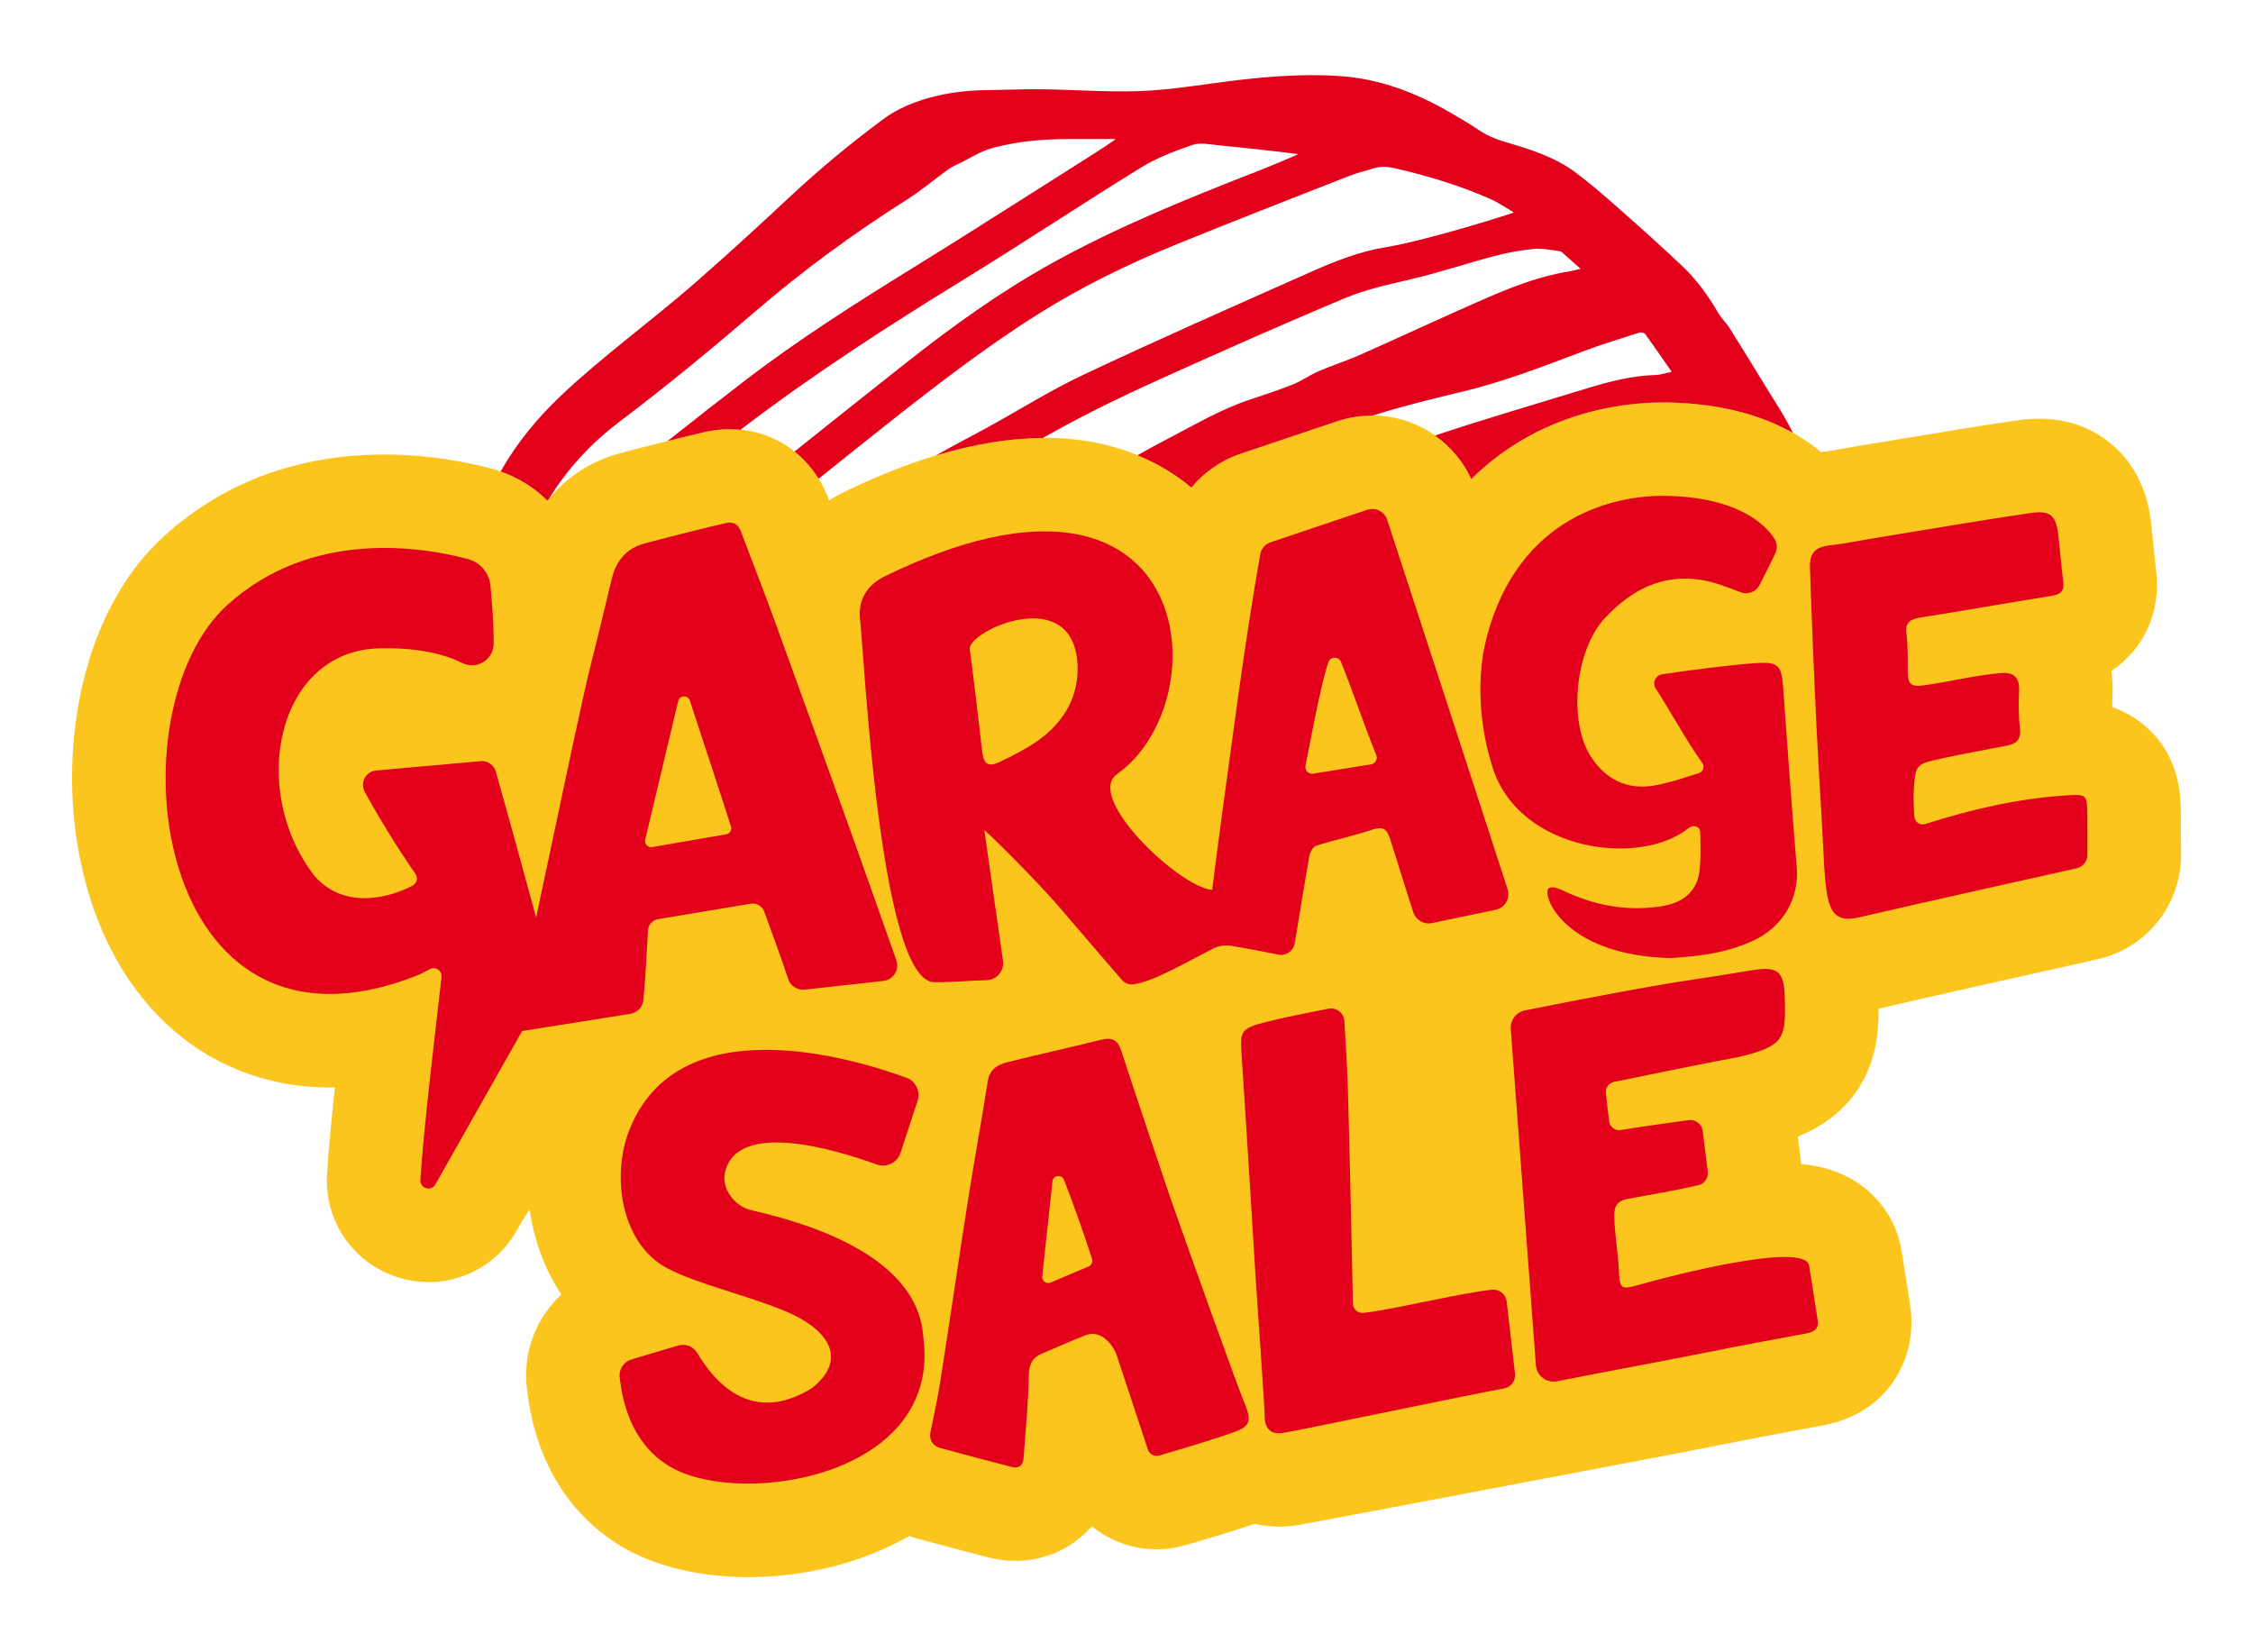
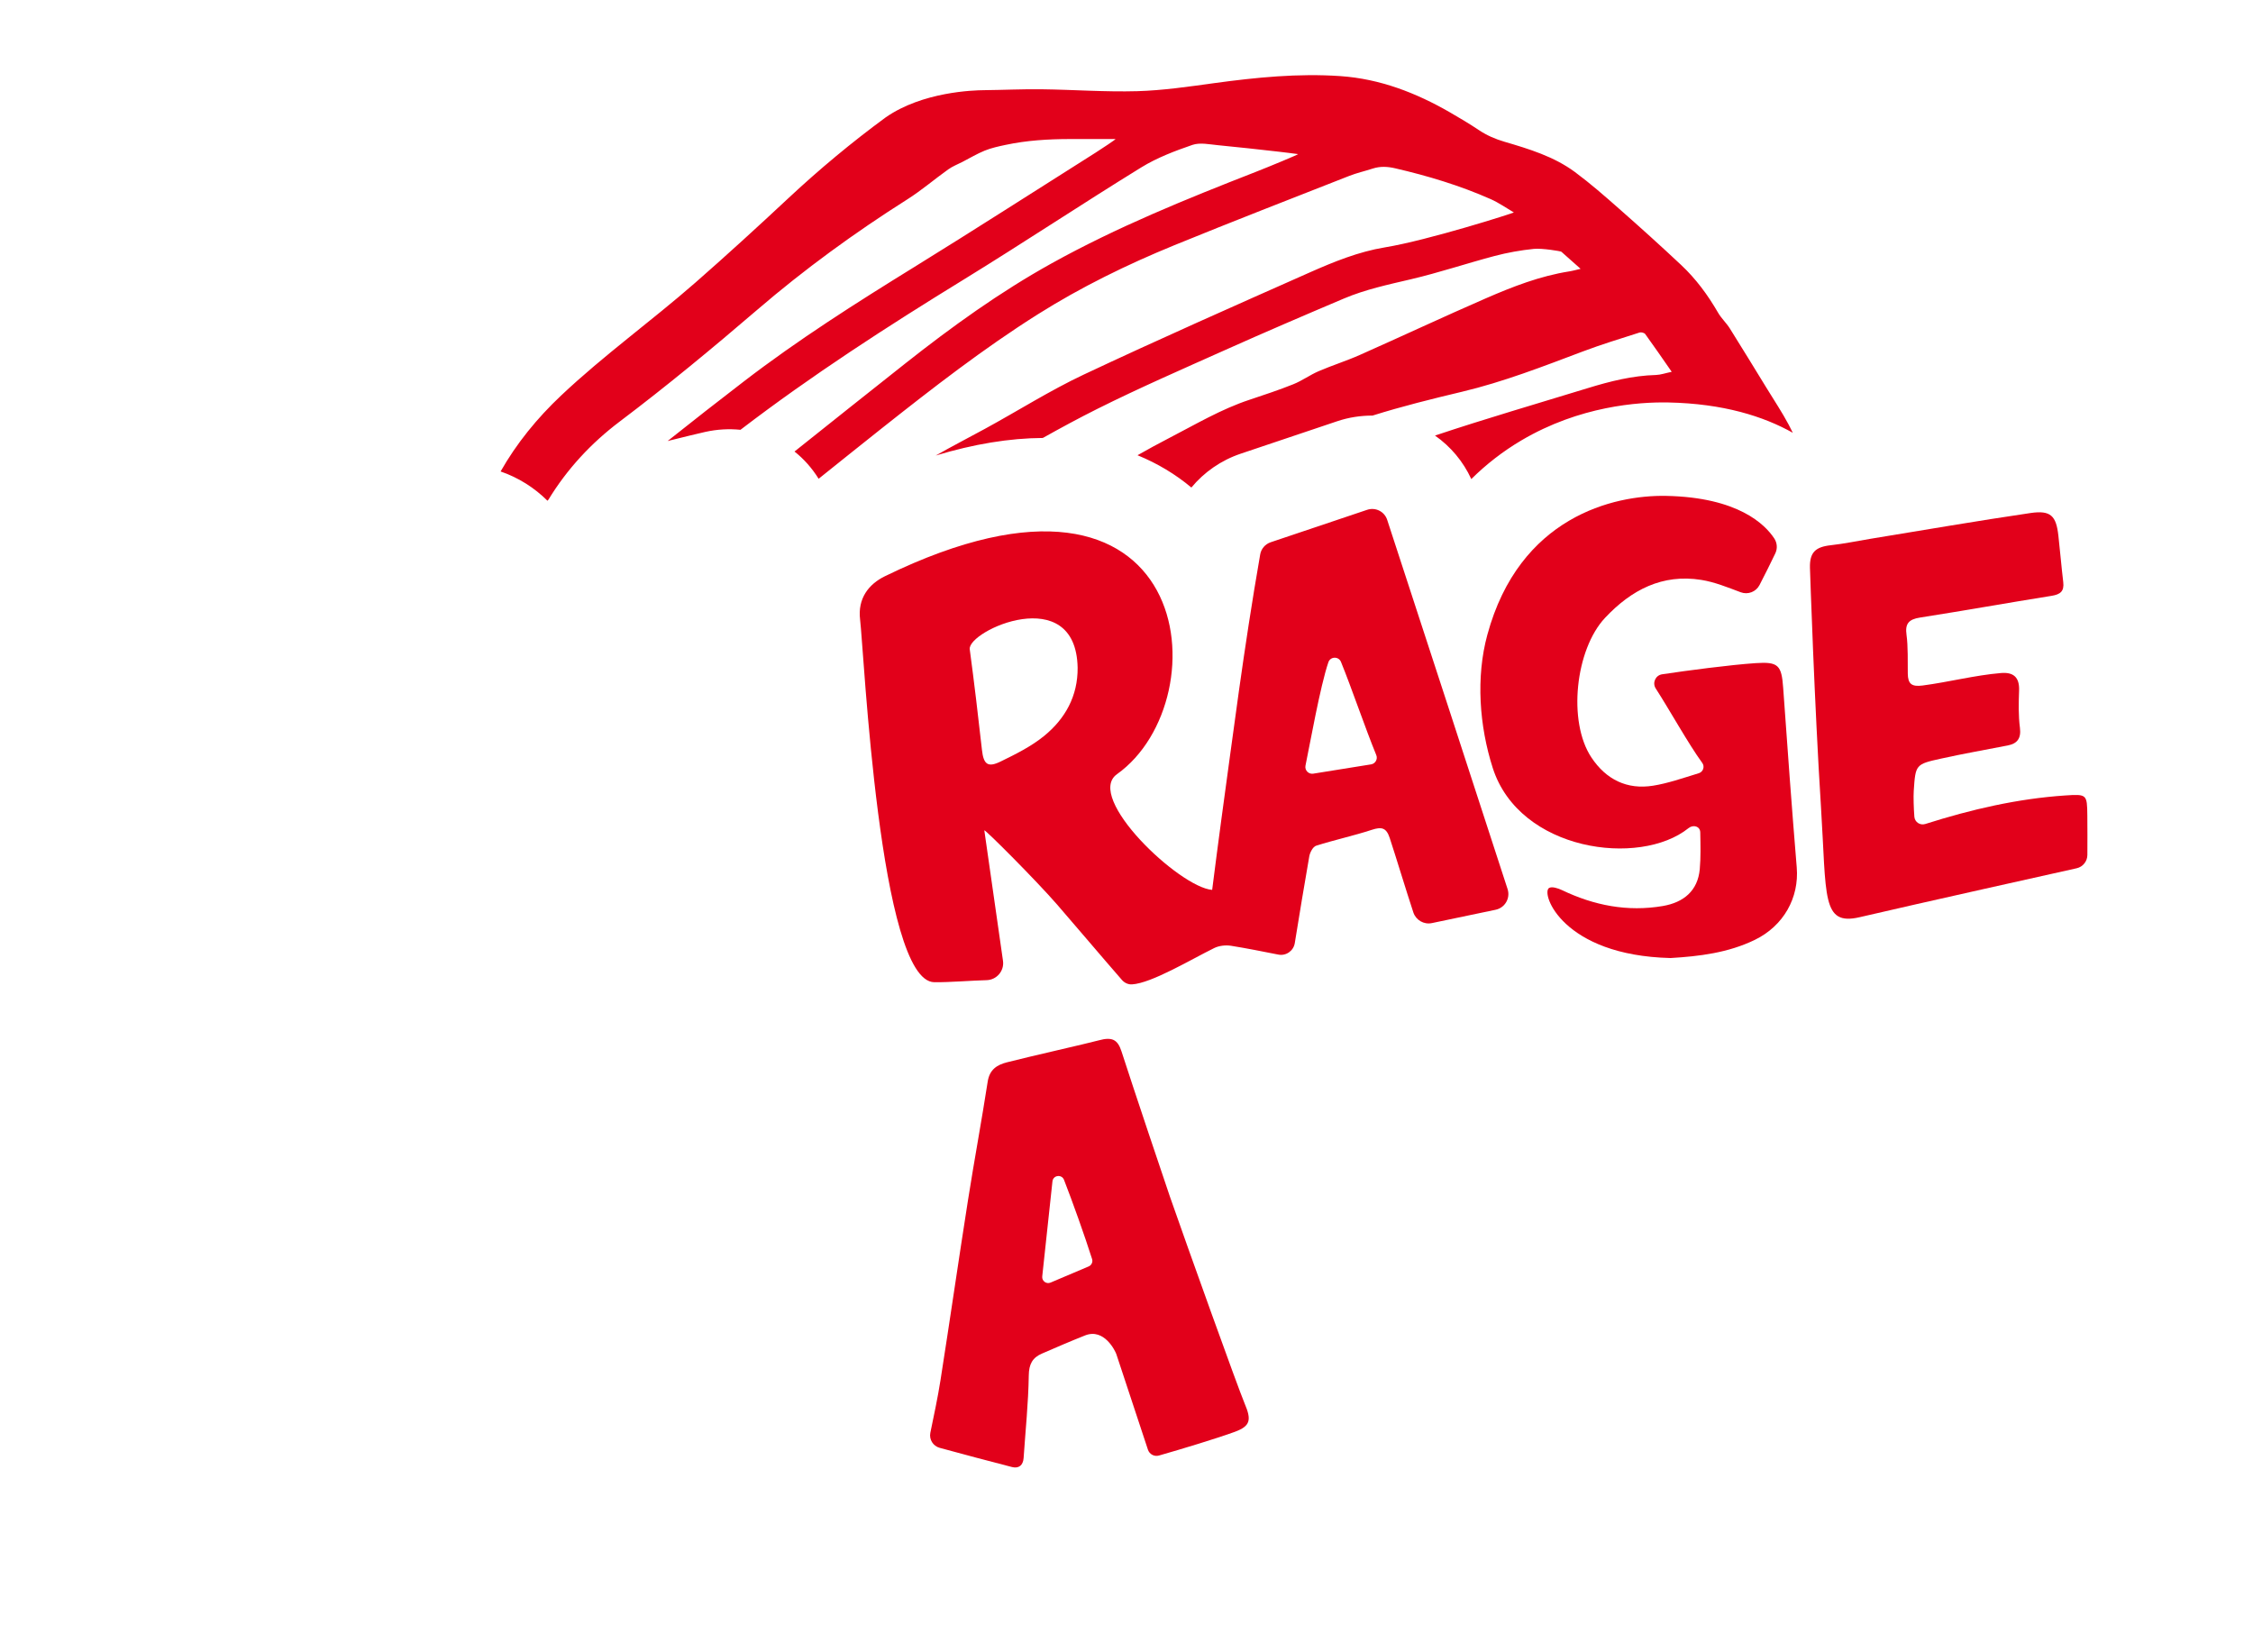
<svg xmlns="http://www.w3.org/2000/svg" version="1.1" id="Слой_5__x28_копия_x29_" x="0px" y="0px" viewBox="0 0 450 330" style="enable-background:new 0 0 450 330;" xml:space="preserve">
  <style type="text/css"> .st0{fill:#FCC51D;} .st1{fill:#E2001A;} </style>
  <g>
-     <path class="st0" d="M435.59,162.65c-0.04-3.64-0.13-11.21-6.6-17.18c-2.3-2.13-4.74-3.43-7.1-4.23c-0.01-0.84,0.02-1.77,0.06-2.69 c0.05-1.56-0.03-3.08-0.25-4.55c6.39-4.24,9.95-11.63,8.95-19.97c-0.19-1.55-0.34-3.16-0.51-4.87c-0.14-1.42-0.28-2.83-0.44-4.24 c-0.3-2.73-1.22-11.03-8.68-16.79c-4.94-3.81-11.05-5.21-18.16-4.17c-7.9,1.16-15.82,2.48-23.48,3.75 c-2.95,0.49-5.9,0.98-8.85,1.46c-0.94,0.15-1.89,0.32-2.83,0.49c-1.46,0.26-2.83,0.5-3.97,0.64c-5.87-4.92-15.41-9.63-30.53-9.93 c-5.97-0.12-17.68,0.7-29.3,7.56c-3.68,2.17-7.03,4.77-10.03,7.74c-2.06-4.49-5.55-8.12-10.03-10.37 c-5.24-2.63-11.19-3.05-16.75-1.18l-19.27,6.48c-3.93,1.32-7.32,3.69-9.86,6.76c-6.32-5.29-14.3-8.61-23.37-9.6 c-13.25-1.45-28.74,2.09-46.04,10.52c-1.03,0.5-2.02,1.05-2.95,1.65c-0.04-0.1-0.07-0.19-0.11-0.29 c-3.85-10.28-14-15.78-24.67-13.38c-2.77,0.62-14.33,3.48-17.76,4.49c-5.6,1.66-10.28,4.87-13.71,9.27 c-3.01-3.01-6.8-5.26-11.07-6.4c-11.77-3.14-41.7-8.13-65.43,13.38c-10.34,9.37-16.8,24.18-18.19,41.7 c-1.31,16.51,2.31,32.99,9.94,45.22c6.53,10.48,15.82,17.8,26.87,21.17c4.92,1.5,10.08,2.21,15.42,2.1 c-0.69,6.44-1.3,12.76-1.57,17.35c-0.57,9.47,5.38,17.98,14.48,20.67c9.1,2.7,18.73-1.18,23.41-9.44c0.3-0.52,0.61-1.08,0.94-1.66 l1.63-2.56c0.19,1.35,0.44,2.69,0.76,4.02c1.15,4.81,3.04,9.17,5.58,12.96c-4.94,4.59-7.66,11.34-6.92,18.41 c1.4,13.38,7.25,23.97,16.93,30.63c7.07,4.96,16.96,7.42,27.38,7.42c11,0,22.59-2.75,32.06-8.2c0.42,0.14,0.84,0.28,1.28,0.39 l2.29,0.62c4.05,1.09,8.24,2.22,12.4,3.28c1.74,0.45,3.51,0.66,5.26,0.66c4.27,0,8.43-1.31,11.91-3.83 c1.24-0.9,2.37-1.94,3.37-3.08c5.01,4.09,11.87,5.71,18.57,3.8c3.08-0.88,9.28-2.71,13.89-4.27c1.58,0.35,3.21,0.54,4.89,0.54 c1.27,0,2.56-0.1,3.86-0.31c1.78-0.29,65.21-12.33,70.68-13.37c5.82-1.11,11.32-2.16,14.56-2.82c4.93-1,10.04-1.95,14.99-2.87 c1.54-0.29,3.08-0.57,4.62-0.86c13.3-2.49,18.83-13.74,17.42-23.57c-0.37-2.57-0.77-5.11-1.16-7.56c-0.19-1.21-0.39-2.43-0.58-3.64 c-0.88-5.67-4.19-10.73-9.09-13.86c-3.29-2.1-6.91-3.2-10.98-3.56c-0.02-0.28-0.05-0.57-0.09-0.85l-0.58-4.63 c3.86-1.56,8.04-4.06,11.25-8.37c4.44-5.96,4.9-12.38,4.88-17.19c0.18-0.04,0.35-0.07,0.53-0.11c9.13-2.14,28.64-6.49,38.01-8.58 c2.52-0.56,4.36-0.97,5.17-1.16c9.82-2.21,16.69-10.79,16.71-20.85l0-1.01C435.61,167.33,435.62,165.03,435.59,162.65z" />
    <g>
      <path class="st1" d="M337.25,165.4c0.96-0.77,2.32-0.38,2.35,0.84c0.05,2.65,0.11,5.02-0.1,7.36c-0.4,4.33-3.24,6.64-7.38,7.35 c-7.06,1.2-13.74-0.11-20.15-3.18c-0.78-0.37-2-0.77-2.57-0.42c-1.68,1.01,2.62,13.47,24.26,13.99 c5.78-0.34,11.53-1.05,16.84-3.63c5.76-2.8,8.87-8.43,8.37-14.46c-0.99-11.95-1.86-23.92-2.71-35.88 c-0.32-4.5-0.95-5.24-5.49-4.93c-5.07,0.34-13.87,1.5-18.69,2.23c-1.33,0.2-2,1.71-1.27,2.84c2.71,4.19,6.56,11.13,9.29,14.86 c0.54,0.74,0.18,1.79-0.7,2.06c-3.31,1.01-6.18,2.02-9.13,2.49c-5.19,0.83-9.38-1.22-12.32-5.65c-4.76-7.17-3.19-21.57,2.74-27.88 c5.28-5.62,11.47-8.81,19.22-7.57c2.64,0.42,5.19,1.46,7.88,2.47c1.43,0.53,3.03-0.08,3.74-1.43c1.09-2.08,2.4-4.76,3.16-6.34 c0.46-0.96,0.38-2.08-0.2-2.97c-1.83-2.79-7.21-8.22-21.57-8.51c-10.56-0.21-29.36,4.21-35.75,27.75 c-2.31,8.49-1.6,18.21,1.08,26.58C303.48,170.02,327.5,173.22,337.25,165.4z" />
      <path class="st1" d="M416.91,162.87c-0.05-4.21-0.08-4.29-4.41-4c-9.5,0.64-18.7,2.76-27.96,5.7c-1.03,0.33-2.1-0.38-2.18-1.46 c-0.13-1.69-0.2-3.96-0.12-5.16c0.35-5.25,0.36-5.32,5.46-6.44c4.42-0.98,8.89-1.76,13.33-2.63c1.83-0.36,2.69-1.35,2.42-3.51 c-0.32-2.47-0.26-4.98-0.17-7.47c0.1-2.7-1.19-3.69-3.63-3.48c-5.22,0.44-10.45,1.81-15.64,2.49c-2.22,0.29-2.93-0.34-2.96-2.39 c-0.02-2.21,0.06-5.52-0.25-7.7c-0.33-2.28,0.46-3.13,2.69-3.48c8.77-1.37,17.51-2.94,26.28-4.34c1.75-0.28,2.55-0.91,2.33-2.74 c-0.37-3.08-0.62-6.18-0.97-9.27c-0.44-3.98-1.53-5.12-5.56-4.53c-10.7,1.57-21.36,3.42-32.04,5.16 c-2.61,0.43-5.21,0.98-7.84,1.27c-3.11,0.34-4.25,1.45-4.18,4.5c0.02,0.82,0.91,27.4,2.2,47.77c1.14,17.94,0.07,23.81,7.74,22.02 c11.63-2.72,39.44-8.9,43.33-9.77c1.25-0.28,2.14-1.39,2.14-2.68C416.93,168.01,416.94,165.44,416.91,162.87z" />
-       <path class="st1" d="M150.15,241.73c-3.62-0.82-6.01-4.49-5.38-7.44c2.28-10.72,22.11-4.71,30.33-1.72 c1.96,0.71,4.11-0.34,4.76-2.32l3.41-10.39c0.62-1.89-0.36-3.93-2.23-4.61c-10.94-4-45.7-14.41-55.4,10.6 c-3.6,9.28-1.47,22.62,7.61,27.43c6.06,3.21,15.61,5.27,23.48,8.54c9.67,4.02,12.27,10.14,5.34,15.48 c-12.34,7.56-19.68-1.83-22.8-7.07c-0.78-1.31-2.35-1.94-3.81-1.5l-9.33,2.77c-1.53,0.46-2.53,1.93-2.36,3.52 c0.53,5.02,2.34,12.69,9.02,17.24c12.84,9.14,54.92,3.54,51.69-24.57C184.11,264.44,184.48,249.53,150.15,241.73z" />
-       <path class="st1" d="M300.93,259.94c-0.17-1.46-1.48-2.51-2.94-2.35c-6.47,0.68-20.5,4.13-25.71,4.62 c-1.09,0.1-2.02-0.74-2.05-1.83c-0.16-7.02-0.69-32.67-1.04-43.56c-0.14-4.19-0.41-8.37-0.68-12.89c-0.1-1.62-1.6-2.79-3.19-2.47 c-4.67,0.94-8.92,1.73-13.09,2.82c-4.41,1.15-4.55,1.86-4.25,6.36c0.99,14.79,1.89,29.58,2.8,44.37 c0.29,4.76,1.76,24.88,1.82,27.9c0.05,2.6,1.36,3.65,3.69,3.27c3.24-0.52,34.02-6.98,44.15-8.9c1.38-0.26,2.32-1.54,2.16-2.93 L300.93,259.94z" />
-       <path class="st1" d="M361.34,252.79c-0.75-4.86-26.86,1.78-34.1,3.85c-3.33,0.95-3.73,0.86-3.88-2.65 c-0.15-3.72-0.88-7.45-0.94-11.18c-0.03-2.09,0.77-3.04,2.82-3.4c3.18-0.56,9.58-1.7,13.93-2.68c1.26-0.28,2.09-1.47,1.93-2.75 l-1.01-8.1c-0.17-1.38-1.43-2.36-2.81-2.17c-4,0.53-10.45,1.47-13.55,1.98c-1.13,0.19-2.19-0.6-2.33-1.74 c-0.27-2.03-0.5-4.21-0.65-5.69c-0.1-1.03,0.58-1.97,1.6-2.18c5.33-1.1,21.1-4.33,24.87-4.97c9.11-2.14,9.43-3.7,9.28-11.33 c-0.12-6.04-1.32-6.93-7.28-5.89c-6.64,1.15-13.33,2.02-19.96,3.21c-7.27,1.3-16.83,3.12-24.69,4.7 c-1.74,0.35-2.95,1.95-2.82,3.72l5.02,67.15c0.16,2.11,2.13,3.61,4.2,3.2c8.85-1.76,23.75-4.52,29.82-5.75 c6.62-1.35,13.26-2.55,19.9-3.79c1.46-0.27,2.62-0.81,2.37-2.56C362.52,260.1,361.91,256.45,361.34,252.79z" />
-       <path class="st1" d="M125.9,202.48c1.4-0.22,2.48-1.37,2.61-2.78c0.38-3.98,0.74-10.59,0.91-13.86c0.06-1.14,0.9-2.09,2.03-2.27 l18.5-3.08c1.15-0.19,2.27,0.46,2.68,1.55c1.15,3.1,3.44,9.36,4.79,13.49c0.46,1.4,1.84,2.28,3.3,2.12l15.72-1.74 c1.99-0.22,3.26-2.24,2.59-4.13c-2.84-8.02-5.96-16.93-8.72-24.61c-5.15-14.36-10.32-28.72-15.54-43.06 c-2.18-6-4.53-11.94-6.77-17.92c-0.56-1.5-1.5-2.07-3.08-1.71c-2.71,0.61-13.76,3.35-16.55,4.18c-3.46,1.03-5.37,3.56-6.2,7 c-1.31,5.43-2.58,10.86-3.97,16.27c-1.88,7.29-6.96,31.88-11.12,51.33c-2.46-9.11-6.08-22.23-8.05-29.16 c-0.38-1.33-1.65-2.2-3.03-2.08l-20.88,1.87c-2.07,0.19-3.26,2.43-2.27,4.25c2.58,4.75,6.46,11.13,10.13,16.39 c0.55,0.79,0.29,1.88-0.56,2.34c-3.65,1.94-13.06,5.32-19.52-1.81c-0.04-0.05-0.08-0.09-0.11-0.14 c-13.3-17.25-7.42-44.92,12.9-45.43c8.15-0.2,13.31,1.27,16.64,2.93c2.88,1.43,6.25-0.66,6.27-3.87 c0.02-3.94-0.34-8.46-0.65-11.63c-0.25-2.52-2.04-4.61-4.48-5.26c-8.99-2.4-31.18-6.14-48.07,9.17 c-23.34,21.15-15.05,95.05,38.07,73.92c0.65-0.26,1.48-0.73,2.37-1.2c1.14-0.6,2.48,0.32,2.34,1.6 c-0.85,7.78-3.56,29.73-4.22,40.51c-0.1,1.7,2.16,2.37,3,0.89c4.2-7.4,11.89-21.07,17.33-30.64L125.9,202.48z M128.87,167.69 l6.58-27.66c0.28-1.19,1.95-1.27,2.34-0.1c2.29,6.97,6.85,20.83,8.21,25.15c0.22,0.7-0.22,1.42-0.94,1.55 c-3.25,0.57-11.21,1.93-14.8,2.55C129.4,169.32,128.67,168.54,128.87,167.69z" />
      <path class="st1" d="M233.67,238.99c-0.76-2.18-7.54-22.38-9.66-28.98c-0.78-2.44-1.92-2.94-4.54-2.23 c-2.45,0.66-13.55,3.16-18.36,4.39c-1.97,0.5-3.46,1.45-3.83,3.83c-1.22,7.89-2.69,15.75-3.93,23.64 c-1.89,12.01-3.62,24.05-5.51,36.06c-0.54,3.44-1.28,6.86-2.02,10.46c-0.27,1.33,0.54,2.64,1.85,3c4.89,1.32,9.67,2.62,14.46,3.84 c1.34,0.34,2.22-0.33,2.32-1.81c0.37-5.49,0.95-10.98,1.03-16.48c0.03-2.25,0.73-3.55,2.63-4.37c2.85-1.24,5.71-2.47,8.6-3.62 c3.85-1.54,6.06,3.14,6.26,3.73c1.56,4.67,4.99,15.06,6.31,19.08c0.3,0.92,1.28,1.44,2.21,1.17c4.48-1.28,11.56-3.42,15.11-4.72 c3.19-1.17,3.38-2.4,2-5.66C247.16,276.88,237.27,249.31,233.67,238.99z M217.45,252.93c-2.55,1.08-4.97,2.11-7.62,3.23 c-0.84,0.36-1.76-0.33-1.66-1.23c0.7-6.48,1.37-12.75,2.04-18.98c0.13-1.25,1.85-1.48,2.31-0.31c1.69,4.34,4.14,11.19,5.61,15.83 C218.31,252.06,218.01,252.69,217.45,252.93z" />
      <path class="st1" d="M186.61,196.17c2.97,0.04,7.69-0.35,10.44-0.41c2.03-0.05,3.57-1.86,3.28-3.87 c-1.27-8.85-2.5-17.45-3.73-26.06c0.28-0.08,10.35,10.01,14.54,14.83c4.34,5,8.6,10.07,12.95,15.06c0.51,0.58,1.25,0.93,2.02,0.88 c3.92-0.24,11.8-4.99,16.4-7.25c0.97-0.48,2.28-0.63,3.36-0.46c3.12,0.5,6.21,1.12,9.45,1.76c1.54,0.31,3.03-0.73,3.29-2.28 c0.98-6,1.9-11.68,2.9-17.35c0.14-0.78,0.73-1.91,1.36-2.11c3.68-1.17,7.47-1.98,11.14-3.18c1.93-0.63,2.88-0.44,3.56,1.62 c1.28,3.89,3.17,10.16,4.72,14.87c0.51,1.55,2.11,2.48,3.71,2.14l12.72-2.66c1.87-0.39,2.98-2.31,2.4-4.12 c-3.84-11.9-19.89-61.02-24.05-73.75c-0.54-1.67-2.34-2.57-4-2.01l-19.27,6.48c-1.1,0.37-1.91,1.31-2.1,2.45 c-3.33,19.1-5.38,35.71-7.76,52.95c-0.64,4.63-1.21,9.28-1.83,14.03c-6.53-0.49-25.51-18.49-19.01-23.11 c20.96-14.91,15.74-69.79-46.34-39.54c-3.23,1.57-5.49,4.43-4.97,8.67C172.57,130.26,175.66,196.03,186.61,196.17z M260.75,152.91 c0.86-4.12,2.93-15.83,4.57-20.64c0.4-1.18,2.05-1.22,2.52-0.07c2.13,5.22,4.81,13.14,7.05,18.61c0.33,0.8-0.18,1.71-1.03,1.85 c-4.09,0.66-7.84,1.26-11.58,1.86C261.36,154.66,260.56,153.83,260.75,152.91z M215.24,133.35c0.05,5.67-2.48,10.2-6.7,13.64 c-2.58,2.1-5.68,3.64-8.7,5.11c-2.58,1.26-3.39,0.52-3.71-2.32c-0.75-6.71-1.54-13.41-2.44-20.1 C193.19,125.97,214.9,116.12,215.24,133.35z" />
    </g>
    <path class="st1" d="M109.35,100.01c0.06-0.08,0.13-0.15,0.2-0.23c3.72-6.11,8.51-11.27,14.23-15.59 c9.42-7.11,18.5-14.62,27.46-22.31c9.44-8.11,19.49-15.42,30.01-22.08c2.84-1.8,5.41-4.02,8.15-5.97c0.86-0.62,1.89-1.01,2.84-1.5 c1.48-0.76,2.92-1.63,4.45-2.25c1.34-0.54,2.78-0.85,4.2-1.15c4.19-0.89,8.45-1.15,12.73-1.16c3.06-0.01,6.13,0,9.19,0 c0.03,0.09-2.66,1.88-4,2.73c-12.06,7.61-24.05,15.33-36.18,22.82c-11.66,7.2-23.24,14.54-34.11,22.9 c-5.09,3.91-10.15,7.86-15.17,11.86c3.24-0.81,6.24-1.53,7.48-1.81c2.41-0.54,4.78-0.66,7.07-0.43 c14.26-10.91,29.33-20.64,44.64-30.04c11.89-7.31,23.52-15.04,35.4-22.36c3.15-1.94,6.71-3.29,10.23-4.5 c1.52-0.52,3.4-0.1,5.1,0.06c4.06,0.38,8.11,0.85,12.16,1.3c1.29,0.14,2.57,0.32,3.85,0.48c0.01,0.1-5.67,2.46-8.51,3.57 c-13.86,5.41-27.65,11-40.69,18.23c-10.37,5.75-19.97,12.67-29.26,20.01c-7.39,5.84-14.76,11.71-22.13,17.59 c1.87,1.48,3.5,3.32,4.82,5.44c4.22-3.38,8.44-6.77,12.68-10.13c10.07-7.97,20.21-15.85,31.09-22.71 c8.67-5.46,17.83-9.94,27.29-13.81c11.58-4.73,23.25-9.25,34.9-13.83c1.52-0.6,3.14-0.96,4.7-1.47c1.51-0.49,2.98-0.41,4.52-0.05 c6.53,1.51,12.92,3.44,19.05,6.15c1.62,0.72,3.09,1.76,4.63,2.66c-0.04,0.11-17.02,5.54-25.78,6.98 c-5.22,0.86-10.15,2.86-14.96,4.99c-15.1,6.7-30.22,13.38-45.16,20.41c-6.79,3.2-13.16,7.25-19.77,10.85 c-3.26,1.78-6.57,3.48-9.8,5.32c7.6-2.3,14.74-3.47,21.39-3.51c3.59-2.01,7.21-3.97,10.89-5.81c8.39-4.19,17-7.94,25.56-11.77 c7.84-3.51,15.74-6.9,23.65-10.25c4.31-1.83,8.88-2.8,13.44-3.87c5.62-1.32,11.12-3.17,16.71-4.65c2.55-0.67,5.18-1.14,7.8-1.41 c1.65-0.17,5.39,0.45,5.52,0.57c1.21,1.06,2.4,2.13,3.84,3.41c-0.92,0.21-1.57,0.41-2.24,0.51c-5.85,0.92-11.33,3.05-16.7,5.39 c-8.43,3.67-16.75,7.57-25.15,11.3c-2.7,1.2-5.53,2.08-8.24,3.25c-1.74,0.75-3.31,1.91-5.07,2.61c-2.87,1.15-5.81,2.12-8.75,3.1 c-5.65,1.87-10.74,4.9-15.98,7.61c-2.15,1.11-4.27,2.27-6.37,3.46c3.96,1.62,7.57,3.78,10.76,6.45c2.55-3.07,5.93-5.44,9.86-6.76 l19.27-6.48c2.31-0.78,4.69-1.13,7.06-1.13c5.88-1.85,11.87-3.33,17.87-4.76c8.28-1.97,16.18-5.05,24.11-8.04 c3.73-1.41,7.56-2.57,11.36-3.79c0.32-0.1,0.94,0.06,1.12,0.31c1.73,2.39,3.4,4.82,5.29,7.54c-1.27,0.26-2.2,0.6-3.14,0.63 c-4.68,0.13-9.17,1.26-13.6,2.62c-10.19,3.13-20.44,6.1-30.54,9.48c3.15,2.21,5.64,5.19,7.25,8.69c3-2.97,6.35-5.57,10.03-7.74 c11.62-6.85,23.34-7.67,29.3-7.56c11.02,0.22,19.06,2.78,24.89,6.06c-0.27-0.54-0.55-1.09-0.83-1.63c-1.33-2.5-2.91-4.86-4.39-7.28 c-2.44-3.98-4.88-7.97-7.36-11.93c-0.69-1.1-1.69-2.01-2.34-3.13c-2.04-3.53-4.43-6.78-7.4-9.56c-4.04-3.79-8.16-7.51-12.32-11.17 c-2.89-2.55-5.8-5.1-8.89-7.39c-4.19-3.09-9.13-4.59-14.06-6.04c-1.82-0.53-3.49-1.25-5.07-2.3c-1.9-1.27-3.86-2.44-5.84-3.58 c-6.79-3.91-13.96-6.68-21.86-7.23c-8.45-0.58-16.82,0.26-25.18,1.4c-5.11,0.7-10.24,1.46-15.39,1.61 c-6.35,0.18-12.72-0.3-19.08-0.38c-3.85-0.05-7.71,0.14-11.56,0.18c-2.02,0.02-12.23,0.29-19.61,5.43 c-6.8,4.99-13.27,10.38-19.44,16.14c-6.1,5.7-12.27,11.34-18.55,16.84c-8.79,7.69-18.31,14.52-26.82,22.55 c-4.83,4.55-8.92,9.58-12.11,15.19C103.56,95.39,106.75,97.42,109.35,100.01z" />
  </g>
</svg>